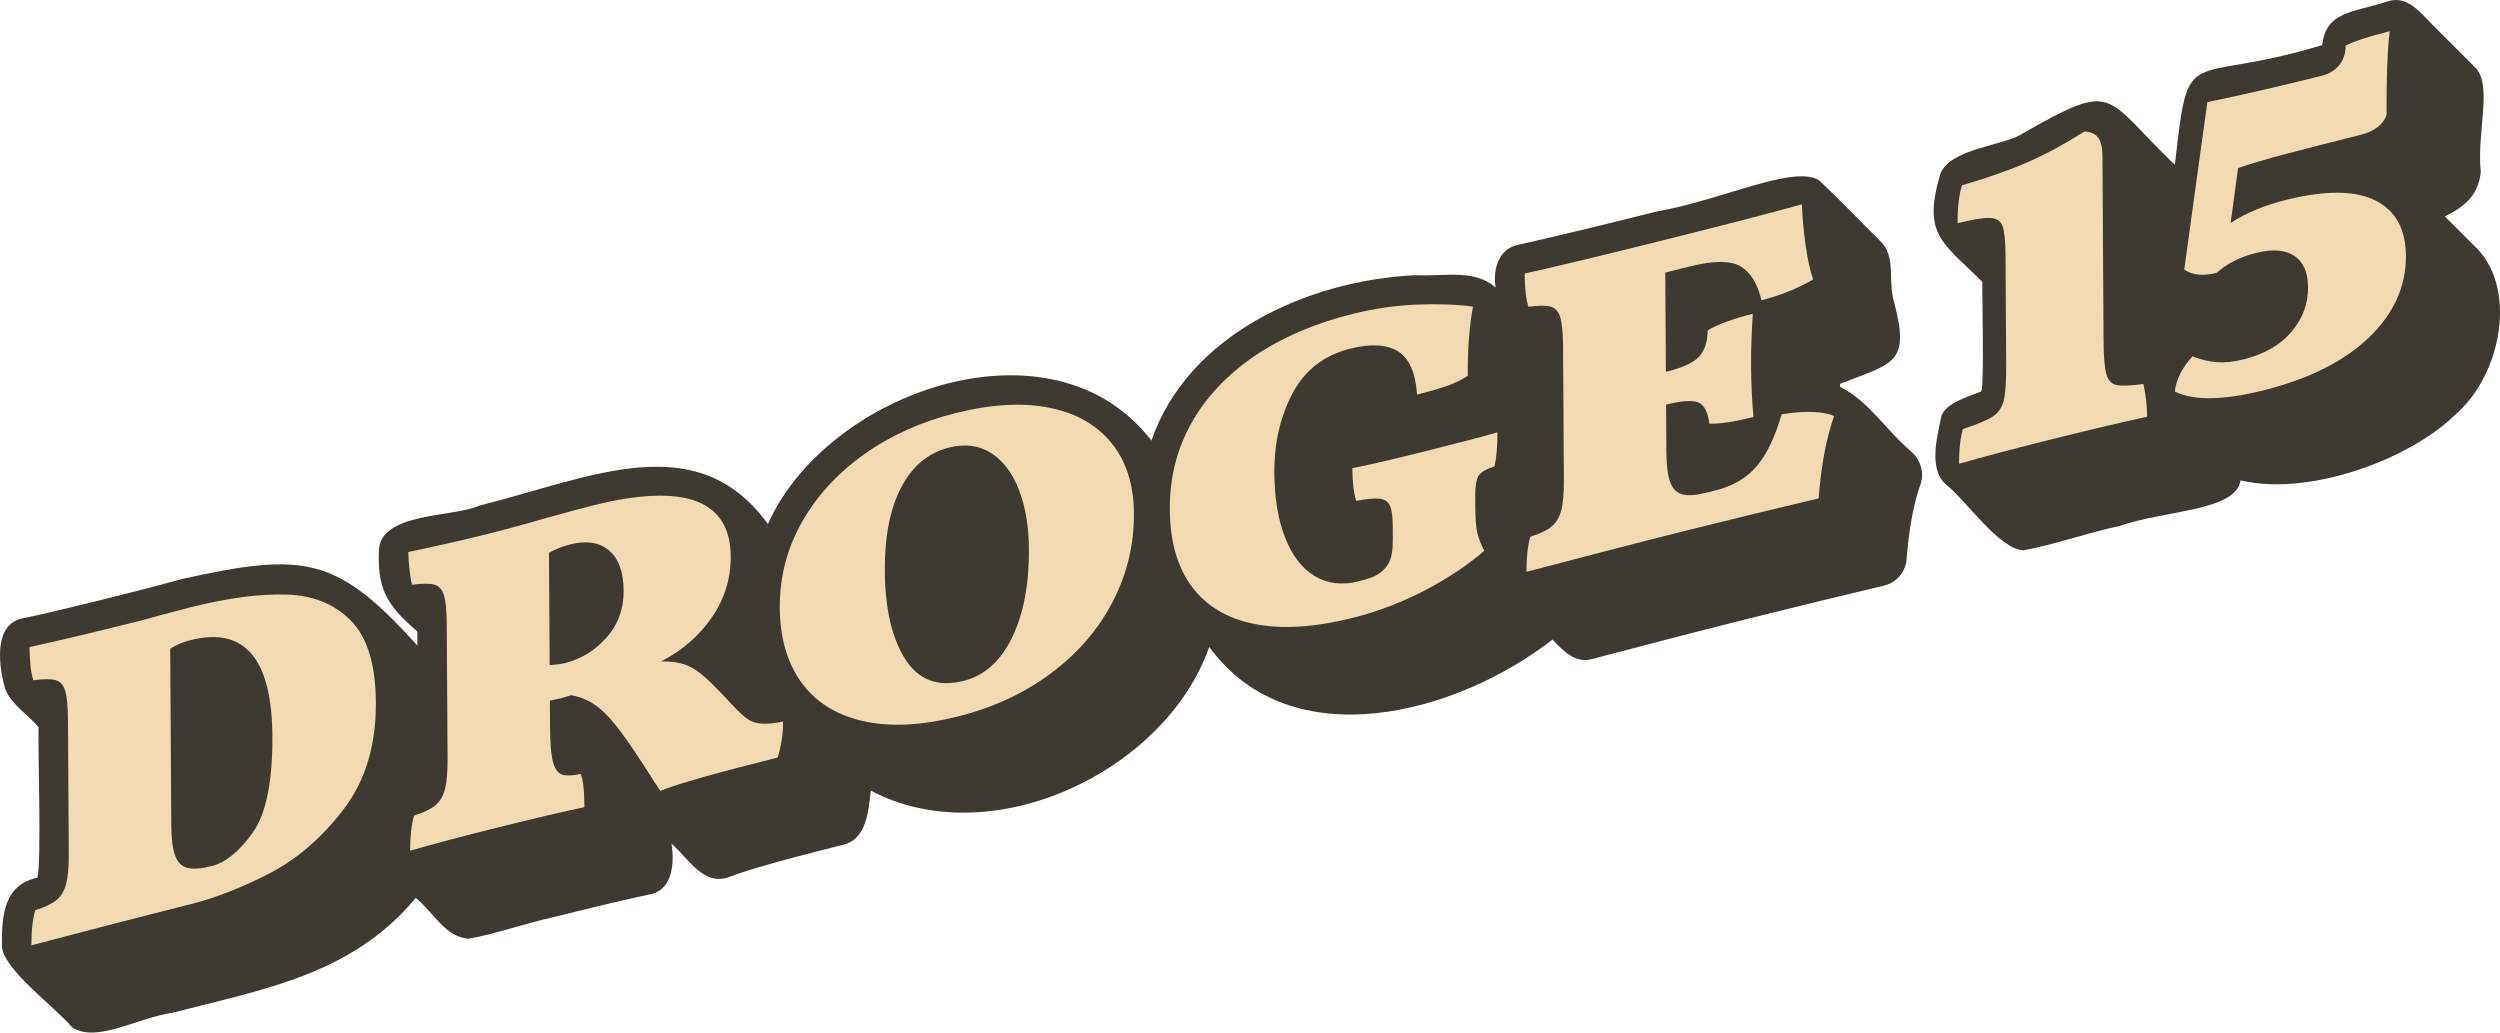
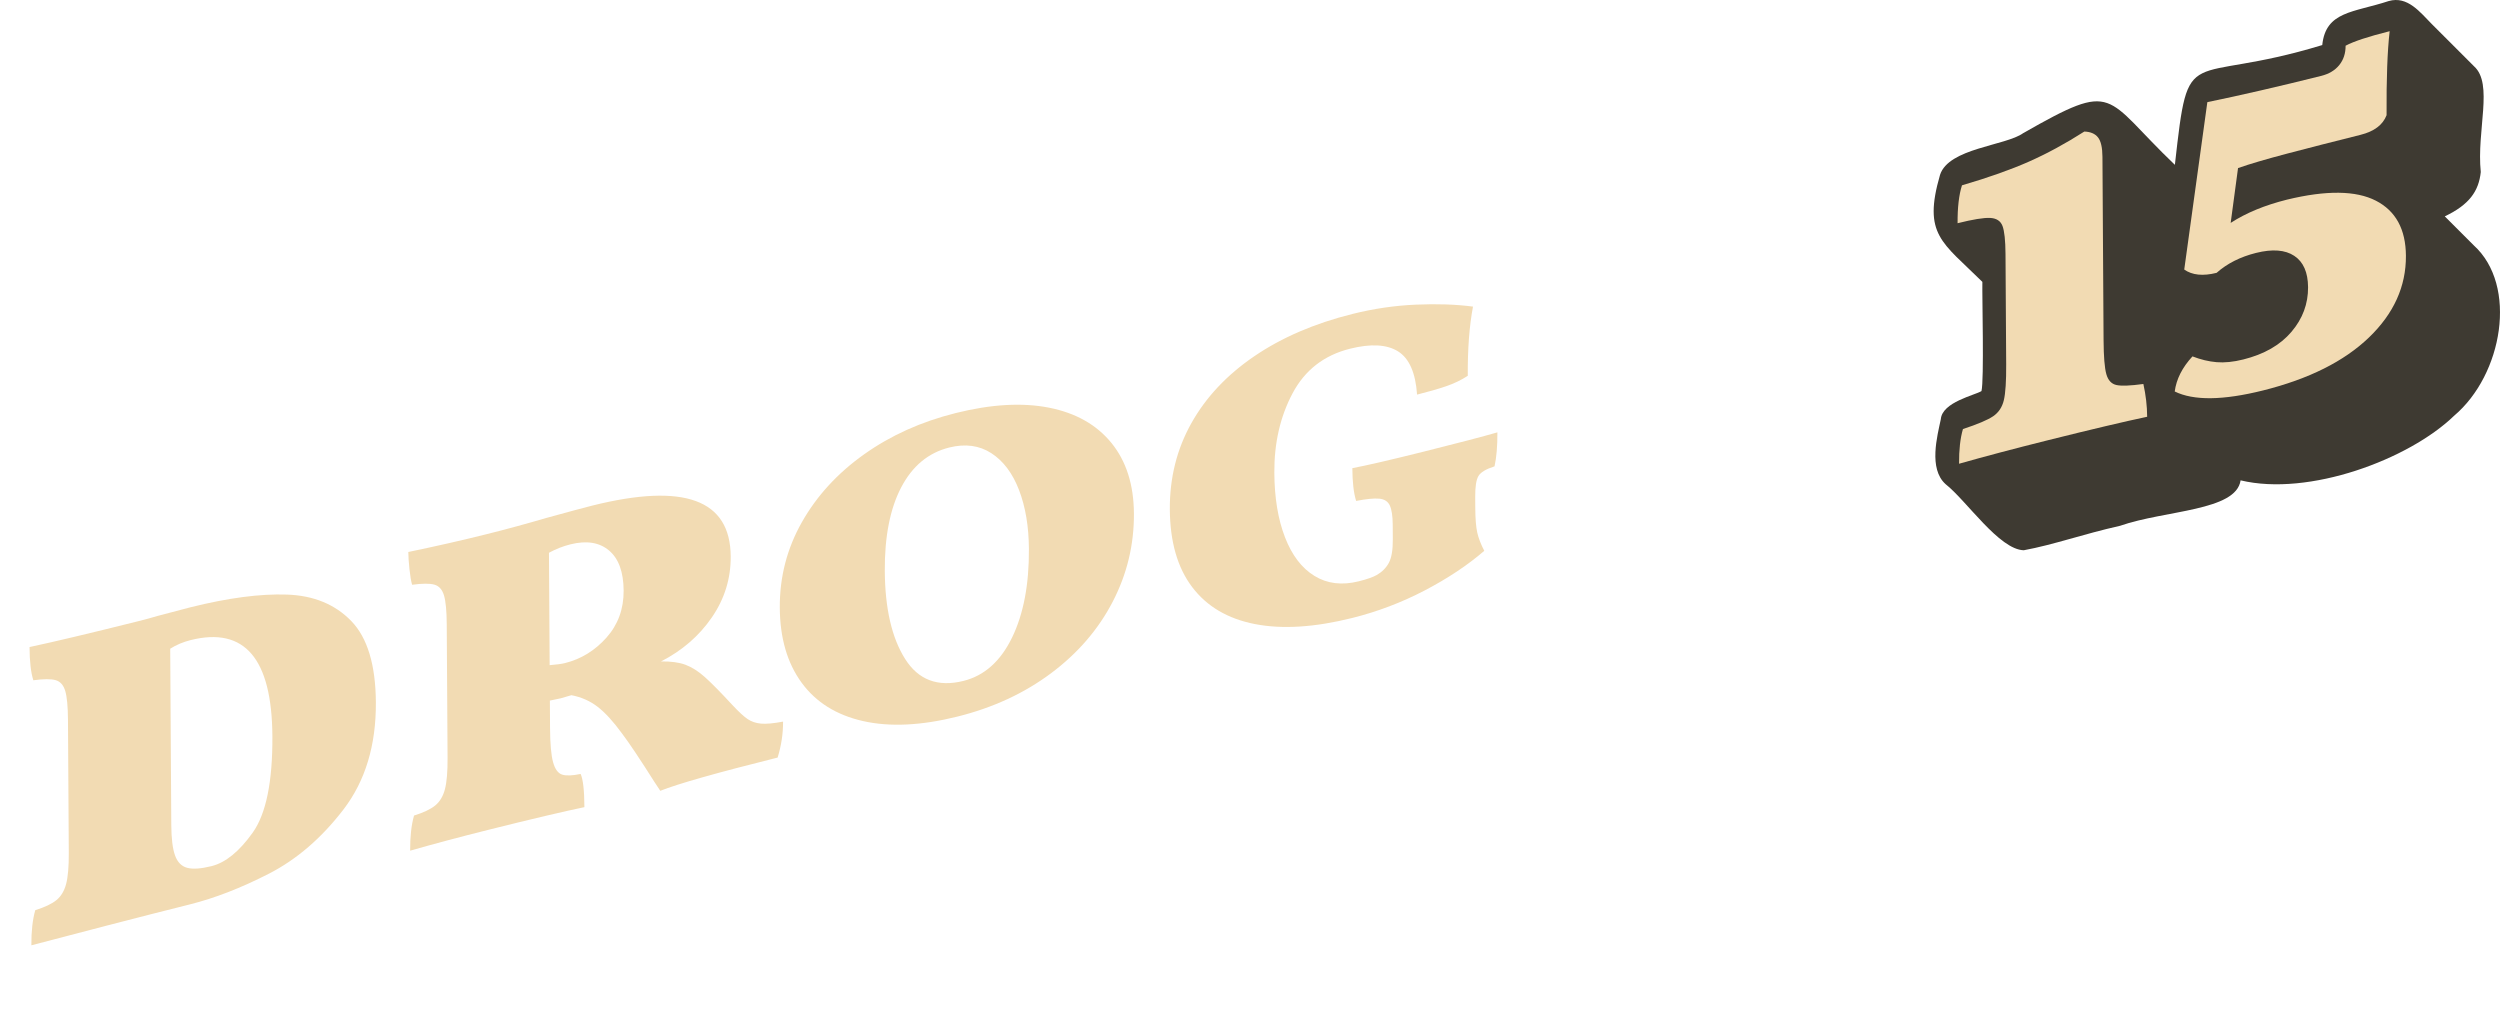
<svg xmlns="http://www.w3.org/2000/svg" id="Ebene_2" viewBox="0 0 805.875 332.849">
  <g id="Ebene_1-2">
-     <path d="M615.694,145.23c-7.651-6.561-13.466-16.035-22.549-20.548.015-.324.029-.646.048-.978,17.625-6.829,22.728-6.555,17.107-27.276-1.639-6.753.867-13.856-4.243-18.773-6.549-6.464-12.903-13.148-19.591-19.465-8.095-5.29-31.456,6.359-52.523,10.012-19.423,4.855-34.407,8.456-44.536,10.708-6.424,1.253-8.254,8.141-7.286,13.799-6.877-6.124-16.48-3.524-26.082-3.999-34.911,1.761-73.14,19.327-84.881,53.316-31.826-41.444-104.564-15.96-123.618,26.908-22.889-31.609-56.977-15.018-92.94-5.965-8.772,3.94-32.62,2.057-32.479,15.022-.403,12.823,3.233,17.521,12.402,25.598l.028,4.494c-25.79-28.502-36.127-30.279-75.565-21.511-14.928,4.114-41.095,10.58-51.448,12.715-10.381,1.797-7.576,16.999-5.829,22.92,2.125,5.089,7.206,8.084,10.718,12.164-.279,5.381,1.04,44.527-.421,48.537-10.505,2.36-11.485,11.637-11.392,21.871-.064,7.396,17.23,19.841,22.608,26.368,8.011,5.171,20.476-2.907,32.609-4.74,29.31-7.588,57.623-12.239,78.191-36.954,5.513,4.326,9.46,12.706,17.071,13.146,8.888-1.583,17.343-4.756,27.744-7.063,13.69-3.42,23.903-5.832,30.358-7.168,7.786-1.279,8.251-10.478,7.249-16.427,5.433,4.644,10.397,14.024,18.816,10.68,3.567-1.429,12.811-4.38,36.596-10.322,7.592-1.818,8.114-11.121,8.837-17.449,38.792,20.563,95.032-6.111,109.09-46.296,26.57,36.246,80.112,21.454,110.679-2.399,3.371,3.612,7.46,7.94,12.908,6.235,6.373-1.687,14.509-3.814,24.405-6.378,9.754-2.53,18.676-4.807,26.517-6.765,15.743-3.933,30.209-7.452,42.998-10.46,4.026-.947,6.977-4.391,7.296-8.515.75-9.692,2.25-17.801,4.46-24.103,1.468-4.098-.173-8.312-3.352-10.939Z" style="fill:#3e3a32;" />
    <path d="M797.381,79.051c-3.099-3.111-6.205-6.209-9.305-9.308,7.927-3.771,10.949-8.13,11.603-14.288-1.38-13.382,4.127-28.415-2.151-34.065-4.517-4.542-9.047-9.073-13.593-13.591-3.777-3.809-7.858-9.221-13.949-7.456-11.305,3.724-20.284,3.227-21.407,14.182-44.255,13.496-42.942-2.118-47.506,38.608-23.27-22.207-18.606-27.464-48.87-10.232-5.697,4.121-24.047,4.807-26.836,13.47-5.575,19.294.625,21.604,13.649,34.489-.106,5.154.595,31.595-.284,35.202-2.112,1.336-12.669,3.539-13.108,9.069-1.121,5.364-4.036,15.957,1.552,20.949,6.773,5.344,17.249,21.08,25.189,21.295,9.636-1.776,18.863-5.139,31.048-7.888,14.575-5.068,37.415-4.725,38.843-14.647,21.977,5.285,54.246-6.709,68.821-20.817,15.652-13.219,20.66-41.984,6.304-54.973Z" style="fill:#3e3a32;" />
    <path d="M92.487,191.663c8.607.299,15.517,3.137,20.737,8.516,5.217,5.381,7.864,14.131,7.938,26.254.084,13.815-3.402,25.324-10.461,34.522-7.059,9.2-15.071,16.096-24.033,20.687-8.964,4.593-17.466,7.893-25.505,9.901-7.822,1.954-16.687,4.215-26.6,6.786-9.913,2.569-18.065,4.7-24.451,6.391-.028-4.512.389-8.286,1.254-11.326,3.082-.957,5.366-2.046,6.848-3.263,1.481-1.218,2.518-2.959,3.112-5.226.591-2.266.876-5.605.849-10.024l-.263-42.855c-.026-4.321-.322-7.424-.884-9.309-.565-1.882-1.59-3.038-3.083-3.465-1.492-.426-3.891-.416-7.198.033-.788-2.438-1.196-6.006-1.225-10.708,7.822-1.671,19.334-4.406,34.534-8.203,2.863-.715,5.122-1.326,6.773-1.833l10.573-2.782c12.115-3.027,22.478-4.391,31.084-4.095ZM81.457,268.4c4.319-6.067,6.436-16.432,6.346-31.094-.153-24.998-8.933-35.324-26.335-30.977-2.424.605-4.624,1.533-6.602,2.779l.348,56.811c.027,4.418.432,7.706,1.219,9.861.784,2.159,2.09,3.48,3.914,3.964,1.823.487,4.44.303,7.856-.55,4.515-1.128,8.933-4.724,13.255-10.794Z" style="fill:#f2dbb3;" />
    <path d="M240.998,231.793c1.217.825,2.655,1.313,4.311,1.464,1.655.151,4.025-.063,7.111-.647.024,3.854-.561,7.717-1.749,11.59-19.607,4.898-32.215,8.471-37.828,10.72l-1.838-2.788c-4.678-7.395-8.186-12.639-10.521-15.726-2.782-3.823-5.393-6.676-7.83-8.562-2.439-1.884-5.26-3.134-8.462-3.746l-3.469,1.008-3.471.726.055,8.881c.031,5.075.356,8.735.977,10.98.619,2.246,1.594,3.58,2.921,4,1.326.423,3.311.351,5.956-.217.781,1.689,1.19,5.258,1.224,10.707-6.611,1.369-16.855,3.787-30.734,7.254-9.364,2.339-17.843,4.599-25.442,6.779-.027-4.512.39-8.286,1.254-11.326,3.082-.957,5.366-2.046,6.848-3.263,1.481-1.218,2.518-2.959,3.112-5.226.591-2.266.876-5.605.849-10.024l-.264-43.137c-.027-4.322-.322-7.425-.885-9.309-.564-1.882-1.59-3.038-3.083-3.466-1.492-.426-3.891-.416-7.198.033-.337-1.138-.624-2.831-.858-5.081-.236-2.246-.356-4.076-.365-5.485,8.813-1.824,17.241-3.742,25.282-5.751,6.387-1.596,12.775-3.333,19.163-5.21,7.488-2.059,12.444-3.392,14.869-3.997,29.628-7.401,44.5-1.939,44.613,16.387.044,7.143-1.984,13.697-6.085,19.663-4.1,5.966-9.56,10.696-16.378,14.186,3.198-.044,5.82.312,7.867,1.07,2.044.76,4.121,2.077,6.23,3.95,2.105,1.875,5.103,4.915,8.991,9.119,1.999,2.137,3.605,3.617,4.826,4.442ZM195.497,205.533c3.723-4.177,5.569-9.227,5.533-15.148-.037-6.014-1.609-10.328-4.713-12.941-3.105-2.612-7.247-3.272-12.423-1.979-2.424.605-4.734,1.513-6.933,2.72l.222,36.229c2.205-.173,3.858-.399,4.96-.674,5.176-1.293,9.626-4.028,13.353-8.207Z" style="fill:#f2dbb3;" />
    <path d="M278.231,232.446c-8.616-1.942-15.235-6.078-19.85-12.408-4.617-6.329-6.956-14.379-7.015-24.155-.061-9.868,2.309-19.048,7.112-27.543,4.801-8.492,11.486-15.787,20.054-21.881,8.567-6.093,18.412-10.529,29.538-13.309,11.455-2.861,21.491-3.438,30.105-1.732,8.616,1.708,15.312,5.494,20.092,11.359,4.777,5.866,7.198,13.45,7.255,22.754.062,10.058-2.225,19.546-6.858,28.468-4.635,8.923-11.261,16.604-19.881,23.039-8.623,6.438-18.659,11.084-30.114,13.946-11.677,2.917-21.822,3.404-30.438,1.462ZM326.219,205.562c3.703-7.607,5.521-17.144,5.451-28.611-.044-7.235-1.104-13.56-3.178-18.972-2.076-5.412-5.05-9.374-8.926-11.889-3.878-2.512-8.404-3.125-13.58-1.832-6.72,1.679-11.878,5.957-15.477,12.831-3.598,6.877-5.363,15.86-5.295,26.948.074,12.124,2.255,21.581,6.544,28.367,4.288,6.789,10.564,9.151,18.825,7.087,6.717-1.678,11.93-6.32,15.634-13.93Z" style="fill:#f2dbb3;" />
    <path d="M404.543,201.175c-8.781-1.712-15.535-5.696-20.261-11.952-4.729-6.253-7.122-14.599-7.186-25.031-.062-10.15,2.252-19.411,6.945-27.784,4.69-8.372,11.459-15.569,20.304-21.591,8.842-6.021,19.379-10.559,31.605-13.613,6.829-1.706,13.661-2.707,20.5-3.003,6.837-.296,12.961-.083,18.372.635-1.177,6.224-1.736,13.659-1.684,22.304-2.088,1.369-4.426,2.496-7.012,3.376-2.588.882-5.698,1.776-9.333,2.684-.485-7.031-2.528-11.673-6.125-13.93-3.6-2.253-8.76-2.541-15.477-.863-8.372,2.091-14.548,6.882-18.528,14.37-3.982,7.489-5.941,16.027-5.882,25.613.049,8.084,1.193,15.021,3.437,20.813,2.241,5.793,5.411,9.943,9.508,12.449,4.096,2.507,8.844,3.085,14.242,1.737,2.644-.66,4.567-1.328,5.778-2.008,1.757-1.003,3.073-2.32,3.947-3.951.872-1.63,1.298-4.137,1.278-7.52l-.029-4.793c-.018-2.82-.335-4.879-.948-6.187-.615-1.305-1.75-2.033-3.405-2.185s-4.136.093-7.442.729c-.789-2.532-1.196-6.055-1.223-10.566,4.406-.818,12.063-2.59,22.968-5.314,11.235-2.807,19.165-4.88,23.791-6.225.027,4.418-.282,8.072-.926,10.961-2.753.877-4.484,1.921-5.193,3.133-.711,1.215-1.055,3.464-1.034,6.752l.021,3.383c.022,3.573.229,6.25.629,8.032.396,1.785,1.152,3.76,2.27,5.928-5.378,4.639-11.777,8.896-19.2,12.773-7.422,3.877-15.21,6.835-23.36,8.871-12.118,3.027-22.565,3.685-31.345,1.972Z" style="fill:#f2dbb3;" />
-     <path d="M584.406,132.806c3.088.125,5.353.569,6.793,1.339-2.496,7.118-4.15,15.957-4.967,26.513-13,3.058-27.375,6.556-43.125,10.491-7.822,1.954-16.687,4.215-26.6,6.786-9.913,2.568-18.065,4.7-24.451,6.39-.028-4.511.389-8.286,1.254-11.326,3.082-.957,5.366-2.046,6.848-3.263,1.481-1.218,2.518-2.959,3.112-5.225.591-2.266.876-5.606.849-10.025l-.263-42.855c-.026-4.322-.322-7.425-.884-9.309-.565-1.882-1.59-3.038-3.083-3.465-1.492-.426-3.891-.416-7.198.033-.788-2.438-1.195-6.006-1.224-10.707,10.246-2.277,25.171-5.864,44.778-10.763,20.487-5.118,35.356-8.974,44.607-11.566.133,4.015.519,8.342,1.155,12.983.633,4.642,1.458,8.389,2.468,11.243-5.168,2.986-10.724,5.22-16.672,6.707-1.247-5.336-3.476-8.966-6.686-10.896-3.212-1.927-8.616-1.942-16.216-.043l-8.096,2.022.196,32,.166-.042c5.176-1.293,8.669-2.893,10.479-4.805,1.809-1.91,2.755-4.758,2.843-8.546,3.406-1.98,8.25-3.756,14.529-5.324-.404,6.126-.59,11.679-.56,16.659.035,5.733.289,11.271.764,16.61-6.278,1.568-11.019,2.283-14.218,2.14-.465-3.743-1.637-6.016-3.517-6.816-1.882-.8-5.299-.583-10.255.656l-.166.041.092,15.084c.027,4.418.433,7.706,1.219,9.861.783,2.158,2.09,3.48,3.913,3.964,1.823.487,4.44.302,7.856-.551l2.809-.702c5.617-1.403,10.041-3.991,13.273-7.763,3.229-3.771,5.925-9.362,8.088-16.774,3.636-.625,6.999-.877,10.089-.756Z" style="fill:#f2dbb3;" />
    <path d="M676.279,44.274c.943,1.176,1.426,3.268,1.445,6.275l.362,59.066c.033,5.357.33,9.024.895,11.001.563,1.977,1.646,3.143,3.248,3.495,1.601.355,4.496.243,8.686-.334.792,3.568,1.202,7.09,1.223,10.565-7.383,1.562-18.012,4.076-31.891,7.543-11.016,2.752-20.597,5.287-28.746,7.604-.027-4.511.389-8.237,1.255-11.185,4.732-1.558,7.979-2.934,9.738-4.127,1.756-1.191,2.904-2.914,3.443-5.166.537-2.252.79-6.104.757-11.555l-.218-35.524c-.027-4.417-.351-7.442-.965-9.078-.618-1.632-1.947-2.5-3.988-2.604-2.043-.101-5.541.466-10.497,1.705-.031-5.075.44-9.146,1.414-12.213,8.59-2.521,15.798-5.076,21.63-7.662,5.831-2.586,11.767-5.81,17.812-9.674,1.986.068,3.45.691,4.396,1.867Z" style="fill:#f2dbb3;" />
    <path d="M765.843,64.681c6.417,3.292,9.654,9.214,9.706,17.765.061,9.868-3.914,18.65-11.918,26.344-8.007,7.696-19.39,13.385-34.148,17.072-12.887,3.219-22.375,3.331-28.46.333.527-3.99,2.435-7.76,5.722-11.313,2.655,1.032,5.249,1.654,7.789,1.867,2.538.213,5.403-.079,8.599-.877,6.717-1.678,11.886-4.639,15.5-8.885,3.614-4.242,5.405-9.044,5.372-14.402-.029-4.792-1.513-8.164-4.447-10.113-2.937-1.949-7.047-2.264-12.334-.943-5.067,1.266-9.302,3.407-12.702,6.421-4.406,1.101-7.883.747-10.431-1.065l7.447-53.958c10.796-2.225,23.024-5.046,36.684-8.458,2.532-.633,4.482-1.801,5.853-3.509,1.368-1.705,2.045-3.781,2.03-6.225,2.639-1.412,7.371-2.971,14.202-4.677-.733,6.395-1.063,15.421-.992,27.073-1.196,3.123-3.997,5.234-8.4,6.334-8.922,2.229-16.798,4.245-23.626,6.043-6.83,1.801-12.115,3.357-15.857,4.667l-2.374,17.677c4.945-3.212,10.995-5.711,18.156-7.5,12.666-3.069,22.21-2.958,28.629.331Z" style="fill:#f2dbb3;" />
  </g>
</svg>